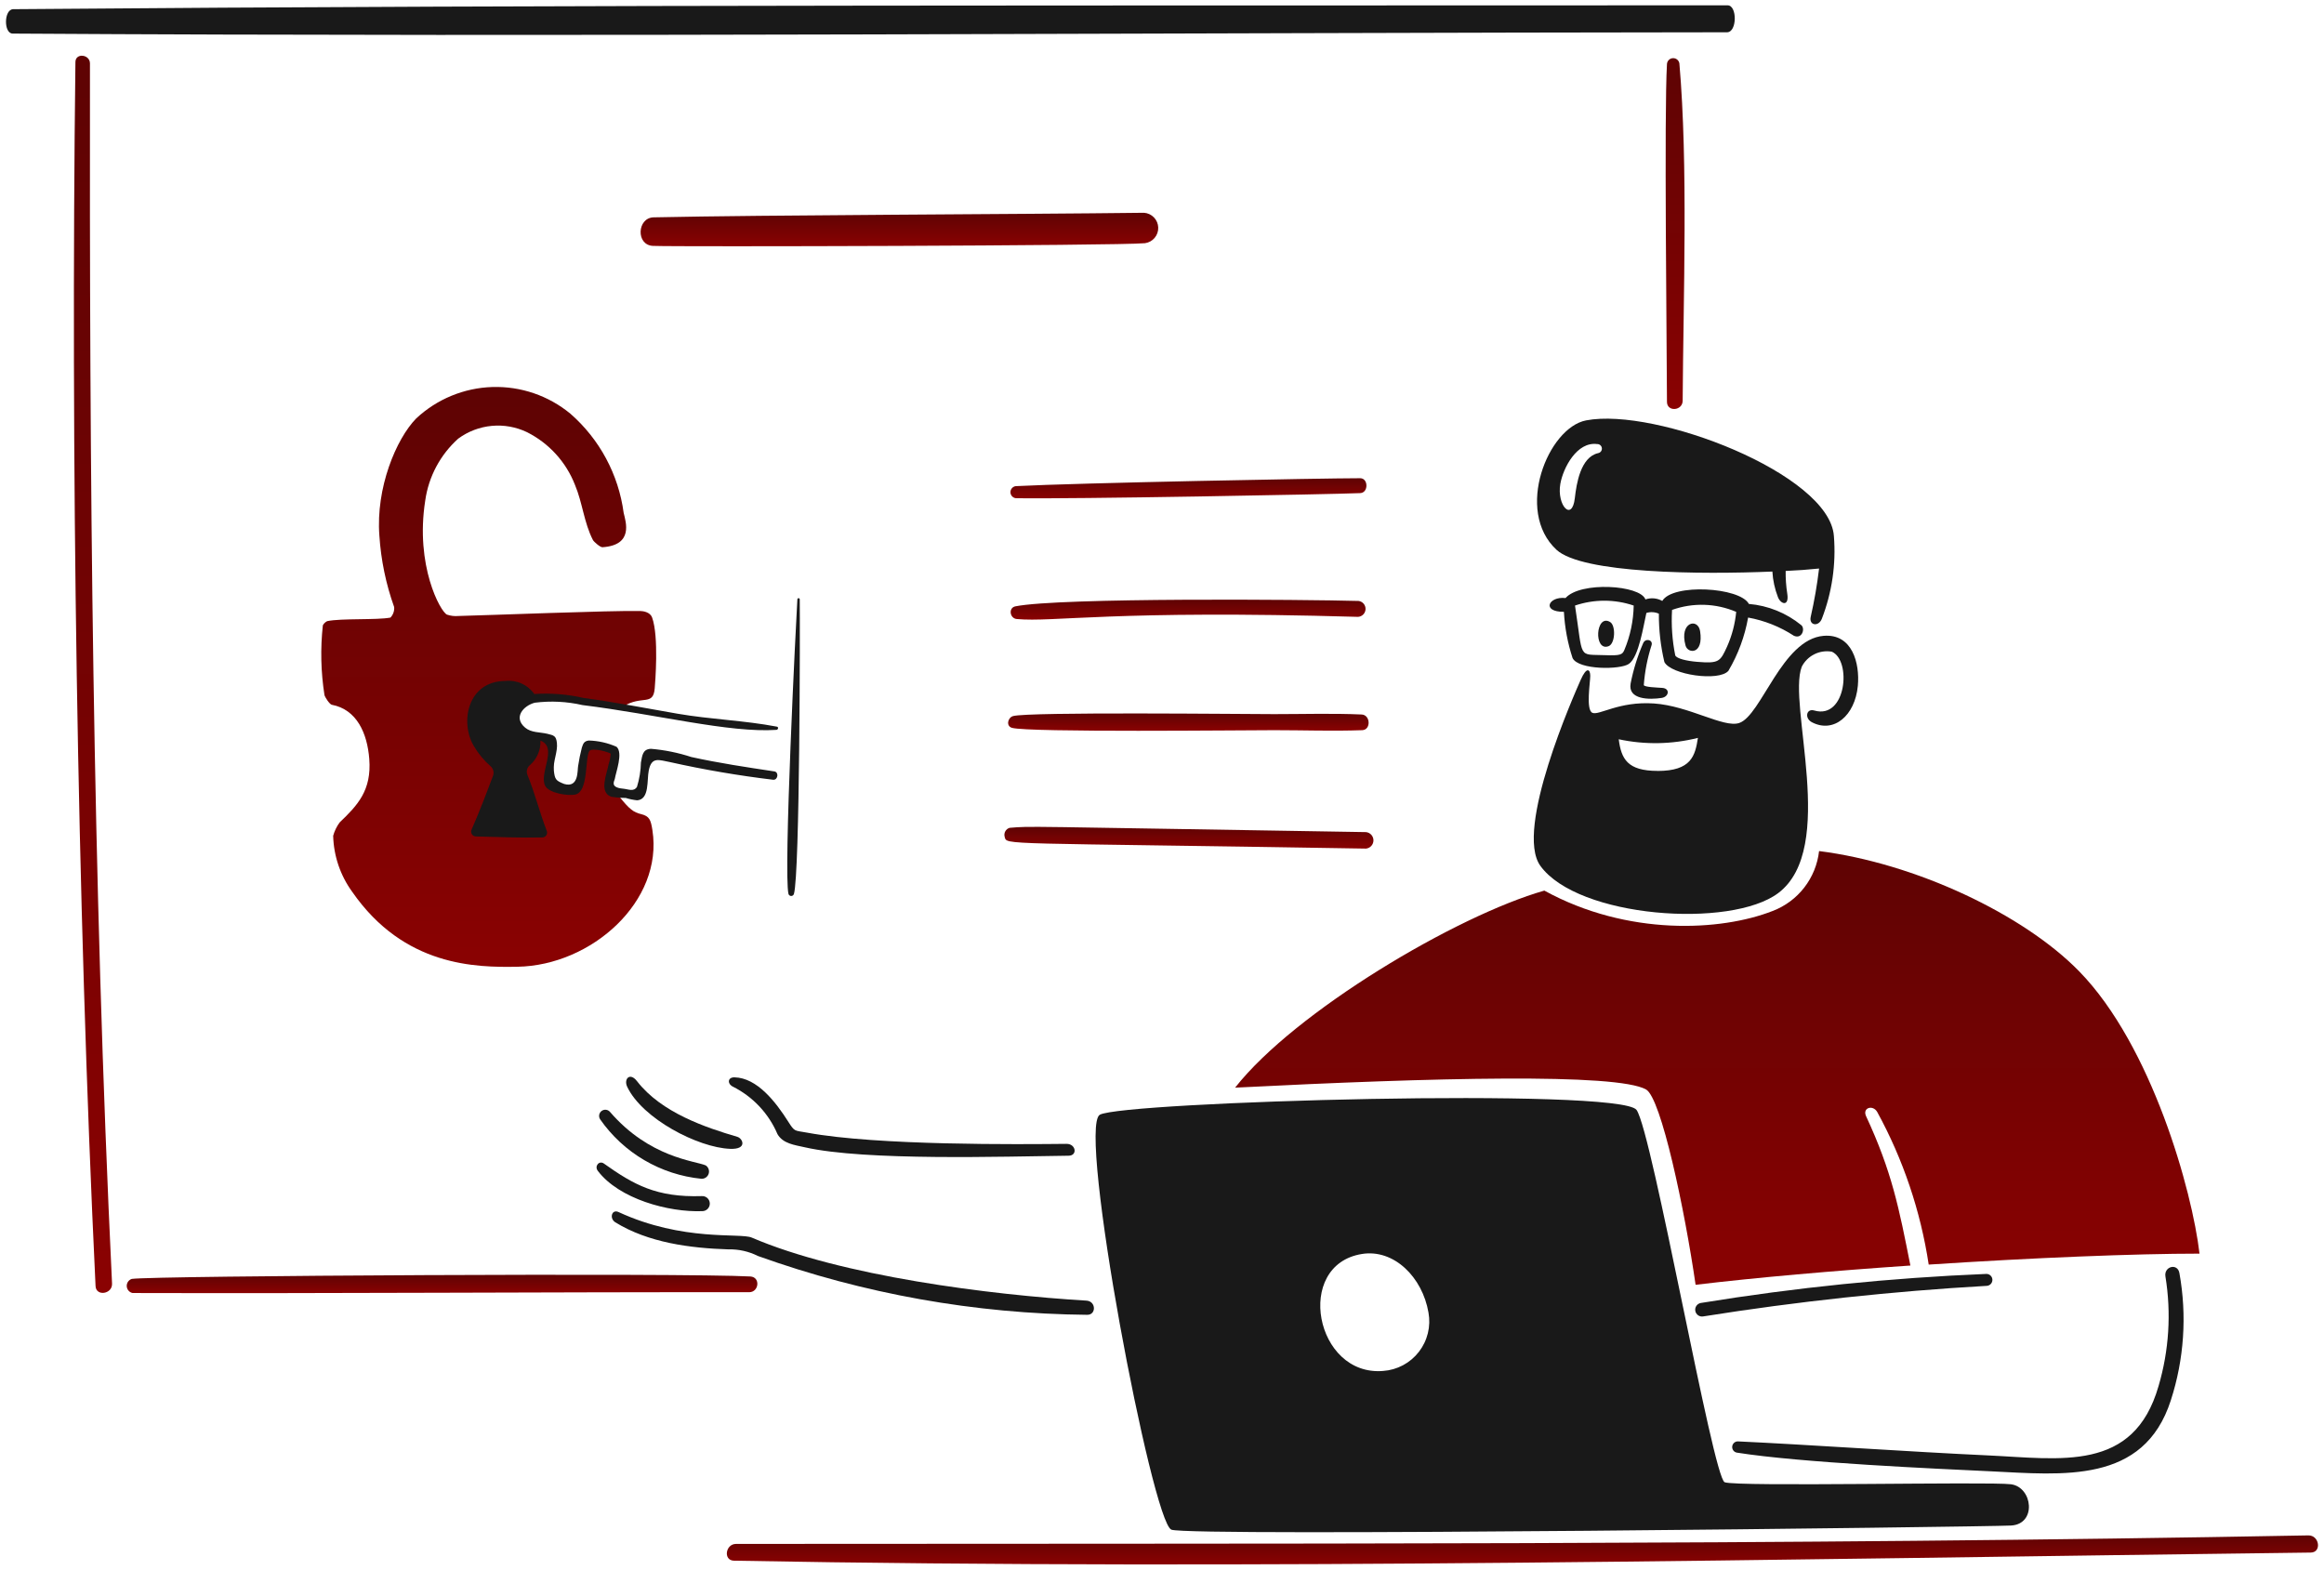
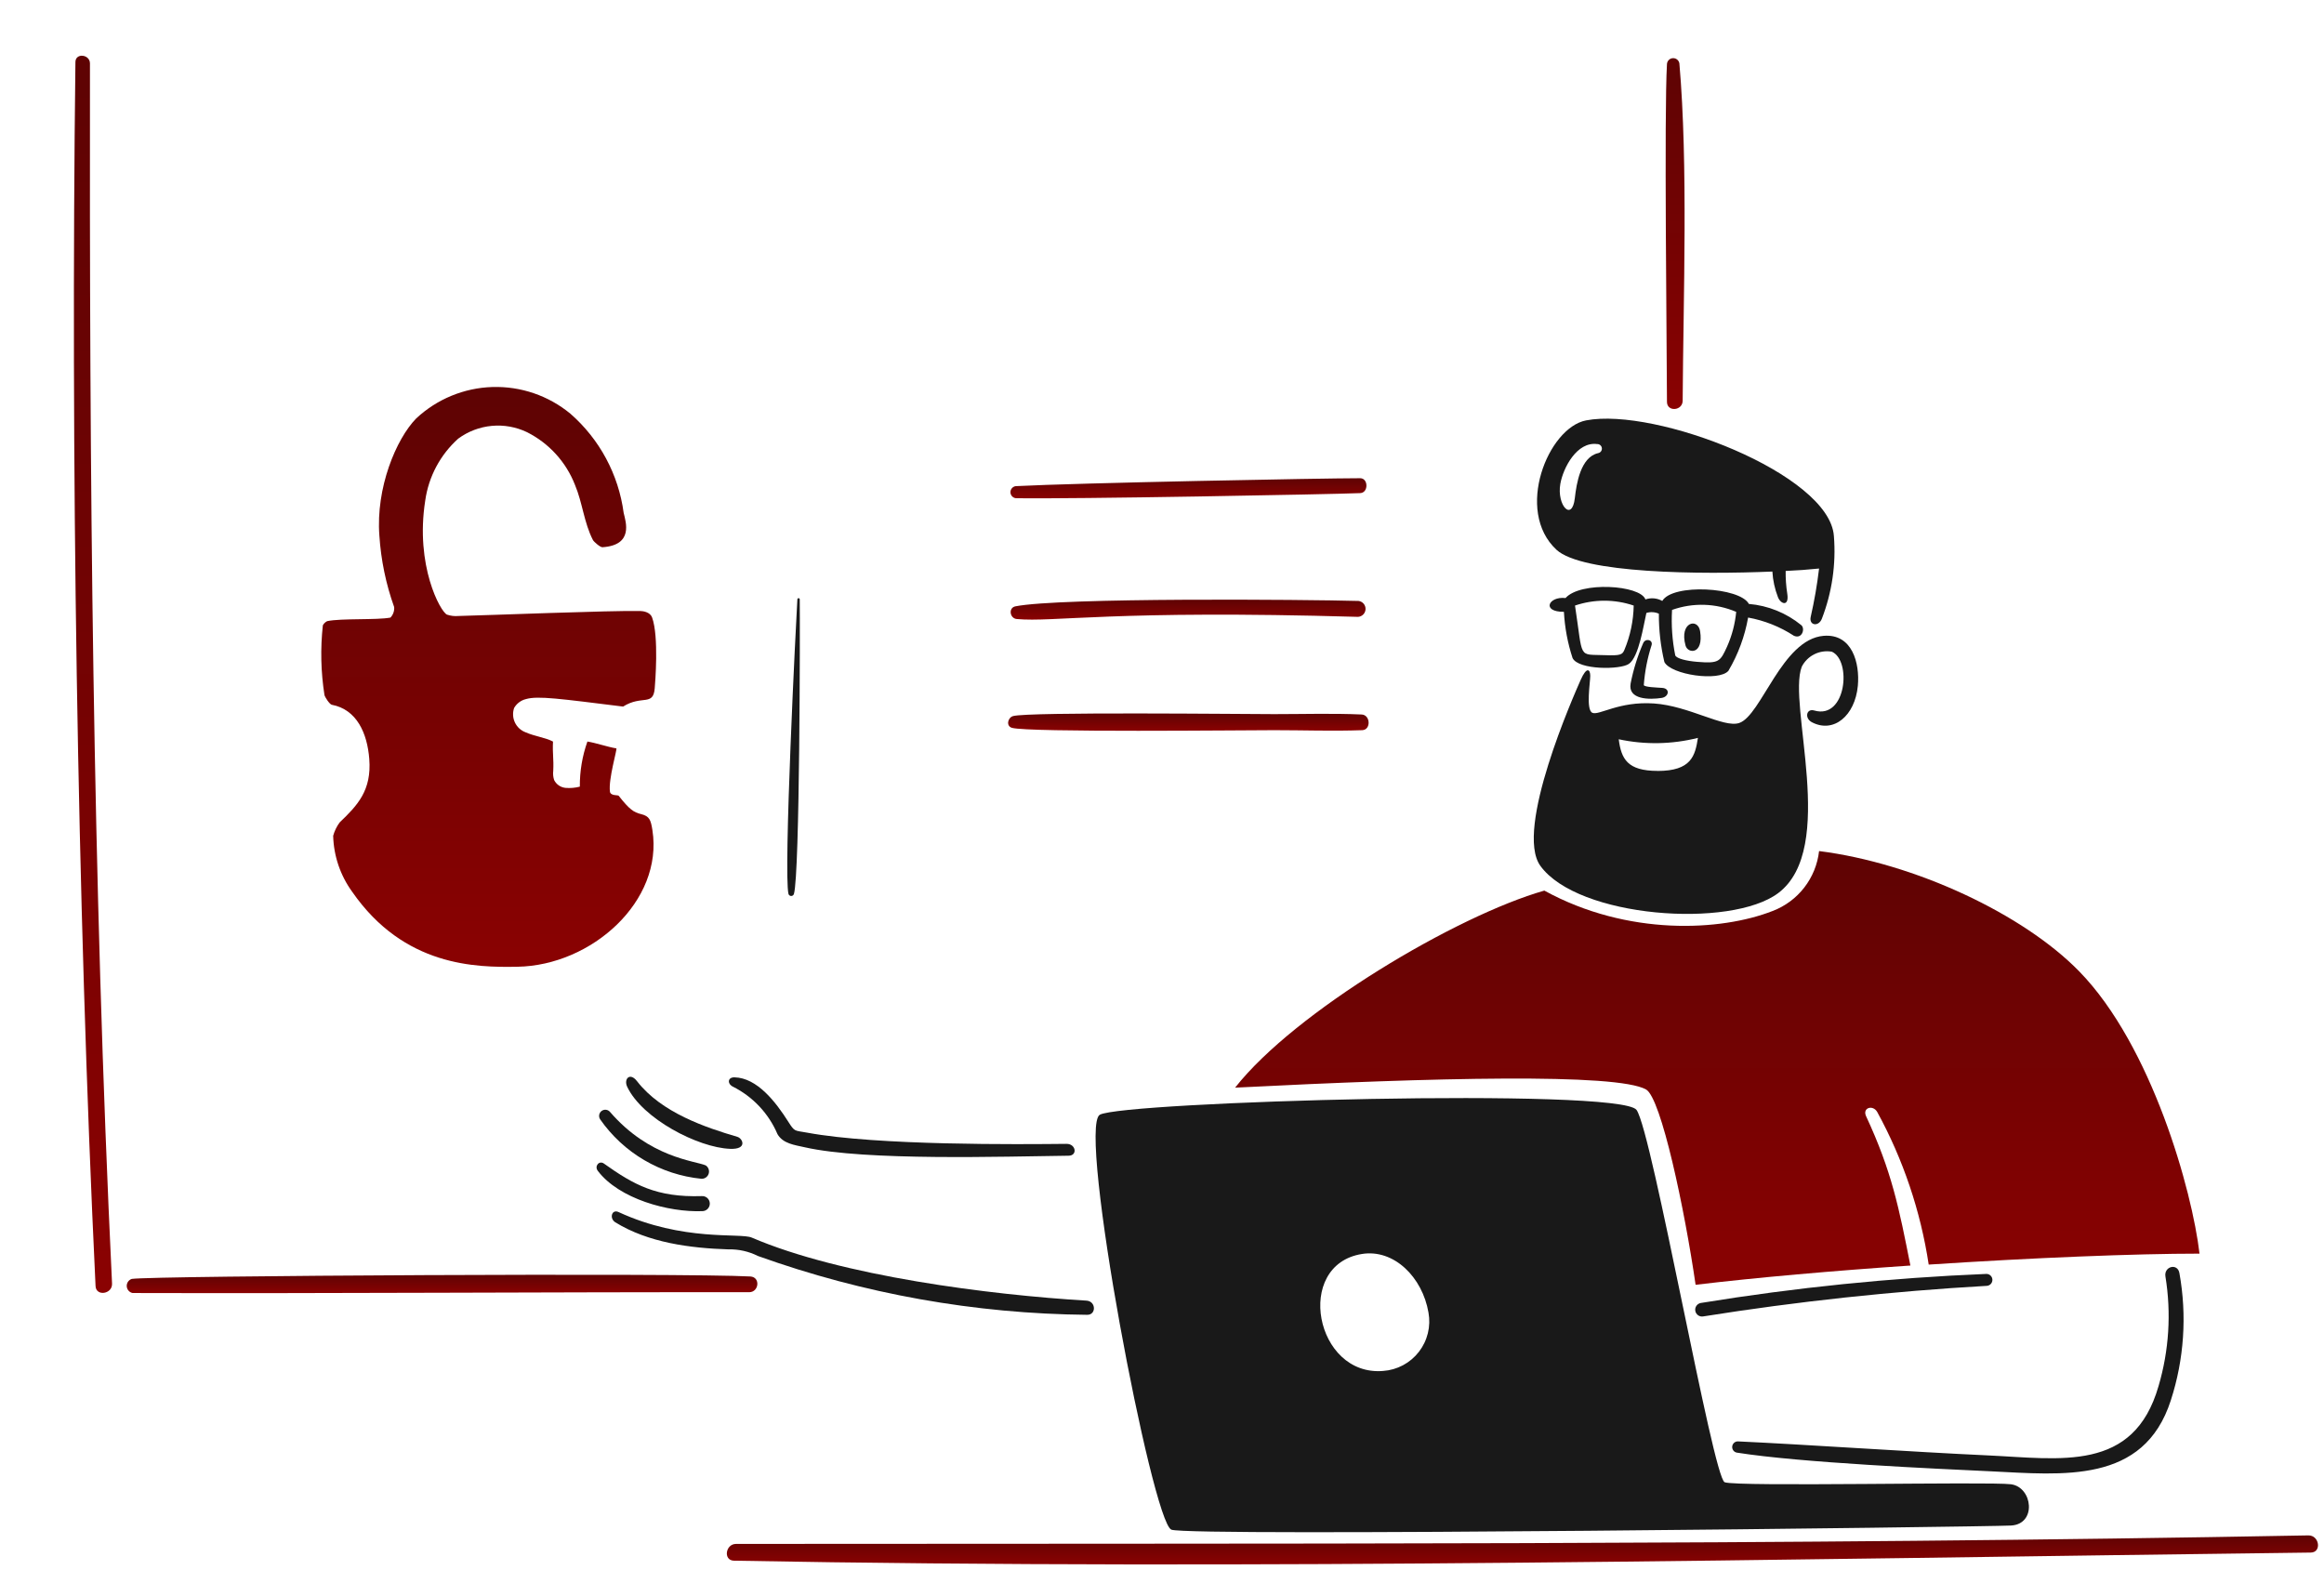
<svg xmlns="http://www.w3.org/2000/svg" width="339" height="229" viewBox="0 0 339 229" fill="none">
  <path d="M180.163 158.664C209.208 157.19 235.817 156.523 240.107 158.928C242.317 160.171 245.755 176.501 247.335 187.422C256.256 186.357 267.467 185.377 278.667 184.614C277.004 176.211 275.978 170.947 272.204 162.828C271.633 161.598 273.198 161.101 273.835 162.224C277.616 169.146 280.156 176.677 281.338 184.476C296.502 183.48 311.464 182.878 320.841 182.878C319.776 173.701 313.878 152.554 303.304 141.711C295.153 133.352 279.341 125.913 265.347 124.152C265.129 126.092 264.381 127.934 263.185 129.476C261.989 131.018 260.391 132.201 258.567 132.894C251.09 135.832 237.444 136.604 225.271 129.918C212.429 133.581 188.894 147.557 180.163 158.664Z" fill="url(#paint0_linear_414_4022)" />
  <path d="M336.715 223.981C260.136 225.42 183.903 225.136 107.365 225.223C105.818 225.223 105.468 227.643 107.069 227.671C183.435 229.082 260.711 227.421 337.065 226.485C338.696 226.471 338.337 223.951 336.715 223.981Z" fill="url(#paint1_linear_414_4022)" />
  <path d="M148.162 72.676C156.024 72.824 194.337 72.11 198.411 71.934C199.639 71.881 199.607 69.762 198.411 69.762C192.942 69.762 156.962 70.456 148.162 70.917C147.949 70.946 147.754 71.051 147.613 71.213C147.471 71.374 147.393 71.582 147.393 71.797C147.393 72.012 147.471 72.219 147.613 72.381C147.754 72.543 147.949 72.647 148.162 72.676Z" fill="url(#paint2_linear_414_4022)" />
-   <path d="M95.243 35.869C98.422 36.018 163.154 35.856 167.013 35.477C167.561 35.404 168.062 35.13 168.42 34.709C168.778 34.288 168.967 33.749 168.95 33.196C168.933 32.644 168.711 32.117 168.328 31.718C167.945 31.32 167.428 31.078 166.876 31.039C148.862 31.263 111.413 31.355 95.344 31.706C92.933 31.762 92.731 35.755 95.243 35.869Z" fill="url(#paint3_linear_414_4022)" />
  <path d="M185.854 104.176C181.688 104.176 150.013 103.821 147.77 104.462C147.007 104.682 146.705 105.917 147.621 106.178C150.013 106.865 181.523 106.517 185.874 106.517C190.224 106.517 194.447 106.674 198.707 106.517C200.01 106.47 199.914 104.286 198.622 104.229C194.383 104.041 190.102 104.176 185.854 104.176Z" fill="url(#paint4_linear_414_4022)" />
-   <path d="M147.271 120.762C147.002 120.842 146.776 121.025 146.641 121.271C146.506 121.517 146.473 121.806 146.55 122.076C146.916 123.318 145.274 122.892 199.257 123.792C199.555 123.762 199.831 123.622 200.032 123.4C200.232 123.178 200.344 122.889 200.344 122.59C200.344 122.29 200.232 122.002 200.032 121.779C199.831 121.557 199.555 121.418 199.257 121.387C147.47 120.551 150.684 120.498 147.271 120.762Z" fill="url(#paint5_linear_414_4022)" />
  <path d="M198.103 89.986C198.392 89.966 198.663 89.84 198.864 89.632C199.065 89.424 199.182 89.148 199.191 88.859C199.2 88.569 199.101 88.287 198.914 88.067C198.726 87.846 198.463 87.703 198.176 87.666C190.473 87.453 154.625 87.155 148.121 88.45C147.056 88.662 147.294 90.213 148.311 90.303C153.812 90.799 162.222 88.951 198.103 89.986Z" fill="url(#paint6_linear_414_4022)" />
  <path d="M245.449 58.453C245.544 43.164 246.254 24.09 244.971 9.254C244.936 9.031 244.819 8.829 244.644 8.688C244.469 8.546 244.247 8.474 244.022 8.486C243.796 8.498 243.584 8.592 243.424 8.752C243.265 8.912 243.17 9.125 243.159 9.35C242.742 16.468 243.134 49.539 243.159 58.624C243.162 60.117 245.44 59.948 245.449 58.453Z" fill="url(#paint7_linear_414_4022)" />
  <path d="M13.122 9.255C13.122 7.92 11.02 7.677 11.002 9.043C10.303 65.588 11.237 131.357 13.938 187.608C14.013 189.167 16.423 188.785 16.343 187.238C13.489 127.734 13.04 68.808 13.122 9.255Z" fill="url(#paint8_linear_414_4022)" />
  <path d="M109.453 186.21C99.916 185.678 22.254 186.095 19.224 186.565C19 186.637 18.806 186.782 18.673 186.976C18.54 187.17 18.475 187.403 18.488 187.638C18.501 187.873 18.592 188.097 18.746 188.275C18.9 188.454 19.109 188.576 19.34 188.622C48.704 188.706 79.867 188.473 109.283 188.505C110.713 188.505 110.958 186.299 109.453 186.21Z" fill="url(#paint9_linear_414_4022)" />
  <path d="M231.365 61.325C225.813 62.39 220.916 74.519 227.041 80.197C230.792 83.674 248.064 83.821 258.535 83.376C258.61 84.657 258.885 85.919 259.35 87.116C259.767 88.181 261.016 88.518 260.706 86.597C260.536 85.504 260.458 84.397 260.473 83.29C262.101 83.22 263.727 83.102 265.347 82.936C265.065 85.301 264.659 87.649 264.13 89.972C263.837 91.244 265.266 91.482 265.75 90.268C267.236 86.428 267.838 82.302 267.509 78.198C266.878 69.151 241.507 59.376 231.365 61.325ZM233.113 66.103C230.559 66.687 229.956 70.567 229.723 72.642C229.324 76.192 227.061 73.707 227.604 70.585C228.019 68.231 230.03 64.397 232.964 64.779C233.134 64.77 233.301 64.826 233.431 64.936C233.561 65.046 233.644 65.202 233.663 65.371C233.682 65.54 233.636 65.71 233.534 65.846C233.432 65.982 233.281 66.074 233.113 66.103Z" fill="#191919" />
  <path d="M252.124 97.854C253.539 95.458 254.512 92.827 254.996 90.087C257.38 90.519 259.654 91.424 261.682 92.749C262.889 93.269 263.347 91.684 262.747 91.192C260.569 89.417 257.906 88.339 255.106 88.099C253.814 85.651 243.991 85.081 242.475 87.664C242.104 87.456 241.693 87.328 241.27 87.29C240.846 87.252 240.419 87.304 240.017 87.442C239.245 85.323 230.533 84.792 228.362 87.24C225.861 86.965 224.823 89.274 228.128 89.252C228.25 91.546 228.674 93.814 229.39 95.998C230.245 97.748 236.398 97.721 237.622 96.835C239.08 95.783 239.742 91.187 240.155 89.418C240.755 89.229 241.404 89.267 241.978 89.524C241.965 91.897 242.235 94.262 242.782 96.571C243.723 98.442 250.759 99.466 252.124 97.854ZM236.95 94.801C236.66 95.499 236.399 95.665 234.067 95.573C230.126 95.419 230.952 96.273 229.745 88.337C232.521 87.394 235.53 87.394 238.306 88.337C238.268 90.558 237.807 92.752 236.95 94.801ZM244.367 95.605C243.927 93.423 243.771 91.194 243.9 88.972C246.944 87.885 250.286 87.987 253.258 89.258C253.092 91.003 252.644 92.71 251.932 94.313C250.924 96.519 250.757 96.809 247.578 96.549C246.052 96.425 244.582 96.086 244.367 95.607V95.605Z" fill="#191919" />
  <path d="M245.873 94.185C246.205 95.381 248.535 95.521 247.992 92.065C247.681 90.099 244.909 90.716 245.873 94.185Z" fill="#191919" />
  <path d="M266.004 92.754C259.923 93.264 256.922 104.404 253.691 105.47C251.433 106.218 246.369 102.969 241.252 102.62C236.135 102.27 233.22 104.432 232.265 103.976C231.31 103.52 231.969 99.526 231.969 98.594C231.969 97.662 231.461 97.153 230.559 99.208C229.658 101.264 220.864 120.994 224.689 126.303C230.156 133.89 252.466 135.496 259.392 130.278C268.076 123.735 260.686 102.723 262.825 97.249C263.227 96.466 263.869 95.832 264.656 95.44C265.443 95.047 266.335 94.916 267.202 95.065C270.128 96.333 269.324 105.005 264.648 103.647C263.473 103.308 263.207 104.785 264.293 105.355C267.469 107.025 270.586 104.421 271.001 100.057C271.312 96.751 270.19 92.404 266.004 92.754ZM241.791 112.457C237.384 112.457 236.493 110.708 236.122 107.842C239.937 108.662 243.89 108.593 247.674 107.641C247.271 110.261 246.712 112.464 241.791 112.464V112.457Z" fill="#191919" />
  <path d="M239.683 93.835C238.867 95.717 238.256 97.68 237.86 99.693C237.421 102.08 240.597 102.087 242.386 101.812C243.451 101.649 243.646 100.435 242.48 100.349C241.623 100.285 239.938 100.243 239.779 99.946C239.925 97.966 240.306 96.01 240.913 94.119C241.159 93.338 240.02 93.033 239.683 93.835Z" fill="#191919" />
-   <path d="M234.642 94.265C235.629 93.889 235.707 91.232 234.864 90.737C232.736 89.473 232.439 95.096 234.642 94.265Z" fill="#191919" />
-   <path d="M252.007 0.777C169.917 0.841 82.771 0.651 1.931 1.34C0.553 1.351 0.521 4.89 1.845 4.899C83.682 5.412 169.874 4.773 251.922 4.709C253.395 4.707 253.427 0.777 252.007 0.777Z" fill="#191919" />
  <path d="M158.482 189.732C144.46 188.898 122.739 186.154 109.654 180.536C107.971 179.812 99.659 181.17 90.221 176.809C89.234 176.354 88.842 177.744 89.765 178.314C94.587 181.285 100.679 182.077 106.242 182.256C107.737 182.217 109.219 182.549 110.555 183.22C125.973 188.749 142.21 191.65 158.589 191.802C159.934 191.821 159.891 189.818 158.482 189.732Z" fill="#191919" />
  <path d="M317.907 185.705C317.634 184.21 315.619 184.737 315.872 186.223C316.739 191.556 316.395 197.016 314.865 202.198C311.242 214.824 300.582 212.798 289.91 212.307C278.71 211.792 263.285 210.718 253.608 210.272C253.394 210.244 253.178 210.3 253.005 210.429C252.832 210.558 252.717 210.749 252.683 210.962C252.649 211.175 252.699 211.392 252.823 211.569C252.947 211.745 253.135 211.866 253.347 211.905C262.657 213.384 282.544 214.259 290.292 214.626C300.889 215.131 312.71 216.543 316.656 204.275C318.597 198.282 319.027 191.903 317.907 185.705Z" fill="#191919" />
  <path d="M248.446 192.036C262.159 189.855 275.974 188.367 289.837 187.575C290.061 187.555 290.269 187.449 290.416 187.279C290.564 187.11 290.64 186.89 290.629 186.665C290.618 186.44 290.521 186.228 290.357 186.074C290.194 185.919 289.977 185.834 289.752 185.836C275.794 186.409 261.883 187.824 248.096 190.075C247.836 190.122 247.605 190.27 247.455 190.487C247.304 190.705 247.246 190.973 247.293 191.233C247.34 191.493 247.488 191.724 247.706 191.874C247.923 192.025 248.191 192.083 248.451 192.036H248.446Z" fill="#191919" />
  <path d="M102.448 176.679C102.596 176.678 102.742 176.647 102.878 176.588C103.013 176.53 103.135 176.444 103.237 176.337C103.339 176.23 103.418 176.104 103.47 175.965C103.521 175.827 103.545 175.68 103.538 175.532C103.532 175.385 103.496 175.24 103.432 175.107C103.368 174.974 103.279 174.855 103.168 174.757C103.057 174.659 102.928 174.585 102.788 174.538C102.648 174.491 102.5 174.473 102.353 174.485C95.764 174.696 92.439 172.825 88.091 169.737C87.402 169.249 86.671 170.11 87.203 170.802C90.299 174.893 97.521 176.871 102.448 176.679Z" fill="#191919" />
  <path d="M113.41 165.444C114.212 166.836 115.894 167.024 117.393 167.363C126.241 169.374 146.488 168.703 155.88 168.593C157.215 168.577 156.945 166.852 155.573 166.864C148.716 166.934 128.021 167.129 117.753 165.233C115.857 164.878 115.955 165.159 114.987 163.636C113.159 160.749 110.433 157.219 107.126 157.16C106.139 157.143 106.061 158.094 106.902 158.517C109.824 159.982 112.13 162.437 113.41 165.444Z" fill="#191919" />
  <path d="M107.552 165.837C102.969 164.491 96.492 162.333 92.929 157.73C91.864 156.349 90.959 157.423 91.488 158.536C93.707 163.208 101.829 167.411 106.492 167.589C109.071 167.697 108.354 166.071 107.552 165.837Z" fill="#191919" />
  <path d="M88.991 162.216C88.844 162.038 88.635 161.922 88.407 161.894C88.178 161.865 87.947 161.925 87.761 162.061C87.575 162.198 87.448 162.4 87.407 162.627C87.366 162.854 87.413 163.088 87.539 163.281C89.231 165.708 91.428 167.741 93.98 169.239C96.531 170.737 99.377 171.665 102.321 171.959C102.553 171.967 102.781 171.899 102.971 171.766C103.161 171.632 103.302 171.44 103.373 171.219C103.443 170.998 103.44 170.76 103.363 170.541C103.286 170.322 103.139 170.134 102.946 170.006C101.389 169.335 94.772 168.904 88.991 162.216Z" fill="#191919" />
  <path d="M293.334 216.521C290.155 216.107 253.28 216.924 251.572 216.224C249.865 215.525 241.032 165.223 238.725 161.918C236.417 158.613 163.733 160.709 160.428 162.618C157.123 164.526 168.037 221.982 170.865 223.145C173.387 224.18 289.545 222.742 293.34 222.542C297.135 222.341 296.513 216.934 293.334 216.521ZM201.758 199.99C191.842 200.816 188.734 184.548 198.643 182.931C203.347 182.162 207.492 186.333 208.37 191.47C208.553 192.471 208.523 193.5 208.281 194.488C208.039 195.477 207.592 196.403 206.968 197.207C206.344 198.011 205.558 198.675 204.66 199.154C203.762 199.634 202.774 199.919 201.758 199.99Z" fill="#191919" />
  <path d="M55.339 78.137C54.804 71.182 57.781 64.035 60.712 61.039C63.738 58.213 67.688 56.585 71.826 56.457C75.963 56.33 80.006 57.712 83.199 60.347C87.461 64.069 90.225 69.214 90.974 74.823C91.291 76.155 92.439 79.521 87.879 79.829C87.554 79.852 86.621 79.03 86.49 78.777C85.188 76.251 84.971 73.34 83.87 70.728C82.569 67.394 80.08 64.66 76.884 63.05C75.283 62.279 73.502 61.96 71.733 62.125C69.964 62.29 68.273 62.933 66.842 63.986C64.222 66.338 62.517 69.54 62.028 73.027C60.54 82.524 64.252 89.253 65.197 89.658C65.732 89.843 66.301 89.911 66.865 89.859C71.343 89.75 89.15 89.044 93.388 89.131C93.838 89.141 94.839 89.294 95.121 90.075C96.136 92.883 95.561 99.699 95.505 100.396C95.289 103.083 93.642 101.342 90.89 103.073C81.69 101.934 78.47 101.476 76.723 101.981C76.362 102.067 76.023 102.227 75.726 102.449C75.429 102.672 75.18 102.952 74.995 103.274C74.757 103.964 74.796 104.72 75.104 105.382C75.413 106.044 75.967 106.56 76.65 106.82C77.985 107.413 79.592 107.6 80.667 108.179C80.576 109.97 80.789 110.651 80.701 112.448C80.646 112.901 80.69 113.36 80.832 113.793C80.99 114.108 81.225 114.377 81.515 114.577C81.805 114.776 82.141 114.899 82.491 114.933C83.192 114.993 83.899 114.933 84.58 114.754C84.562 112.512 84.936 110.285 85.686 108.172C87.039 108.398 88.554 108.947 89.907 109.174C90.07 109.209 88.72 113.679 88.972 115.485C89.063 116.125 90.138 115.951 90.242 116.081C91.823 118.088 92.428 118.498 93.52 118.763C94.748 119.063 94.935 119.62 95.165 121.092C96.793 131.468 86.297 140.84 75.492 141.027C69.438 141.136 58.955 141.027 51.368 130.084C49.641 127.705 48.675 124.858 48.6 121.919C48.795 121.215 49.118 120.552 49.553 119.965C52.17 117.464 54.22 115.295 53.866 110.721C53.575 106.925 52.021 103.49 48.4 102.811C48.087 102.756 47.372 101.679 47.325 101.362C46.802 98.005 46.724 94.594 47.094 91.217C47.237 90.954 47.457 90.743 47.726 90.611C49.766 90.176 54.925 90.476 56.952 90.093C57.147 89.89 57.296 89.649 57.389 89.384C57.483 89.119 57.52 88.838 57.496 88.558C56.296 85.201 55.57 81.694 55.339 78.137Z" fill="url(#paint10_linear_414_4022)" />
  <path d="M116.311 87.436C116.125 90.494 114.26 127.416 115.018 130.414C115.043 130.498 115.096 130.572 115.166 130.624C115.237 130.677 115.323 130.705 115.412 130.705C115.5 130.705 115.586 130.677 115.657 130.624C115.728 130.572 115.78 130.498 115.806 130.414C116.679 127.569 116.705 91.04 116.659 87.436C116.659 87.39 116.641 87.345 116.608 87.313C116.575 87.28 116.531 87.262 116.485 87.262C116.439 87.262 116.394 87.28 116.362 87.313C116.329 87.345 116.311 87.39 116.311 87.436Z" fill="#191919" />
-   <path d="M78.016 102.509C80.338 102.217 82.694 102.335 84.976 102.858C95.702 104.18 106.385 106.94 113.258 106.471C113.511 106.453 113.612 106.056 113.32 106.001C108.557 105.092 103.657 104.944 98.87 104.12C94.286 103.333 89.719 102.428 85.111 101.814C82.76 101.274 80.342 101.08 77.934 101.238C77.464 100.571 76.822 100.043 76.077 99.708C75.333 99.374 74.512 99.246 73.701 99.337C68.224 99.371 67.05 105.309 69.108 108.816C69.759 109.925 70.584 110.922 71.551 111.769C71.749 111.938 71.89 112.164 71.955 112.416C72.021 112.669 72.007 112.935 71.916 113.179C71.299 114.832 69.915 118.492 68.783 121.034C68.736 121.14 68.716 121.255 68.724 121.37C68.732 121.485 68.769 121.596 68.83 121.693C68.892 121.791 68.976 121.872 69.077 121.929C69.177 121.985 69.29 122.017 69.405 122.02C72.603 122.106 75.938 122.231 79.128 122.163C79.24 122.16 79.349 122.13 79.447 122.076C79.545 122.022 79.629 121.945 79.691 121.852C79.753 121.759 79.791 121.653 79.803 121.541C79.815 121.43 79.8 121.318 79.76 121.214C78.671 118.401 78.058 115.776 76.943 113.06C76.838 112.812 76.817 112.538 76.881 112.277C76.946 112.016 77.093 111.783 77.301 111.612C77.809 111.17 78.211 110.619 78.476 110C78.742 109.381 78.864 108.711 78.833 108.038C81.439 109.031 78.55 112.829 79.542 114.659C80.112 115.716 82.906 116.151 83.96 115.895C85.847 115.436 85.331 110.616 85.945 109.591C86.324 108.951 88.996 109.784 89.093 109.953C89.048 110.467 88.945 110.974 88.783 111.464C88.518 112.93 87.318 115.563 89.158 116.226C89.858 116.339 90.566 116.398 91.275 116.403C91.819 116.573 92.379 116.689 92.945 116.748C94.771 116.608 94.339 113.799 94.639 112.373C95.061 110.336 96.114 110.871 97.769 111.181C102.73 112.288 107.743 113.145 112.789 113.749C113.477 113.806 113.648 112.635 112.952 112.531C108.881 111.915 104.864 111.319 100.843 110.432C98.934 109.807 96.96 109.405 94.958 109.235C93.748 109.287 93.691 110.166 93.493 111.225C93.466 112.435 93.271 113.636 92.913 114.793C92.408 115.547 91.677 115.118 90.864 115.047C88.918 114.872 89.632 113.918 89.675 113.653C89.853 112.586 90.916 109.841 89.941 108.943C88.657 108.373 87.274 108.061 85.87 108.025C85.181 108.129 85.072 108.469 84.873 109.065C84.643 109.953 84.46 110.852 84.328 111.759C84.21 112.313 84.46 114.993 82.3 114.364C81.086 113.886 80.933 113.713 80.789 112.394C80.646 111.075 81.39 109.655 81.234 108.359C81.117 107.365 80.82 107.274 79.823 107.04C78.754 106.787 77.498 106.9 76.603 106.147C74.808 104.643 76.388 102.928 78.016 102.509Z" fill="#191919" />
  <defs>
    <linearGradient id="paint0_linear_414_4022" x1="250.502" y1="124.152" x2="250.502" y2="187.422" gradientUnits="userSpaceOnUse">
      <stop stop-color="#5E0303" />
      <stop offset="1" stop-color="#8A0202" />
    </linearGradient>
    <linearGradient id="paint1_linear_414_4022" x1="222.074" y1="223.98" x2="222.074" y2="228.217" gradientUnits="userSpaceOnUse">
      <stop stop-color="#5E0303" />
      <stop offset="1" stop-color="#8A0202" />
    </linearGradient>
    <linearGradient id="paint2_linear_414_4022" x1="173.357" y1="69.762" x2="173.357" y2="72.696" gradientUnits="userSpaceOnUse">
      <stop stop-color="#5E0303" />
      <stop offset="1" stop-color="#8A0202" />
    </linearGradient>
    <linearGradient id="paint3_linear_414_4022" x1="131.198" y1="31.039" x2="131.198" y2="35.924" gradientUnits="userSpaceOnUse">
      <stop stop-color="#5E0303" />
      <stop offset="1" stop-color="#8A0202" />
    </linearGradient>
    <linearGradient id="paint4_linear_414_4022" x1="173.347" y1="104.078" x2="173.347" y2="106.606" gradientUnits="userSpaceOnUse">
      <stop stop-color="#5E0303" />
      <stop offset="1" stop-color="#8A0202" />
    </linearGradient>
    <linearGradient id="paint5_linear_414_4022" x1="173.426" y1="120.621" x2="173.426" y2="123.792" gradientUnits="userSpaceOnUse">
      <stop stop-color="#5E0303" />
      <stop offset="1" stop-color="#8A0202" />
    </linearGradient>
    <linearGradient id="paint6_linear_414_4022" x1="173.309" y1="87.477" x2="173.309" y2="90.39" gradientUnits="userSpaceOnUse">
      <stop stop-color="#5E0303" />
      <stop offset="1" stop-color="#8A0202" />
    </linearGradient>
    <linearGradient id="paint7_linear_414_4022" x1="244.349" y1="8.484" x2="244.349" y2="59.663" gradientUnits="userSpaceOnUse">
      <stop stop-color="#5E0303" />
      <stop offset="1" stop-color="#8A0202" />
    </linearGradient>
    <linearGradient id="paint8_linear_414_4022" x1="13.562" y1="8.129" x2="13.562" y2="188.605" gradientUnits="userSpaceOnUse">
      <stop stop-color="#5E0303" />
      <stop offset="1" stop-color="#8A0202" />
    </linearGradient>
    <linearGradient id="paint9_linear_414_4022" x1="64.48" y1="185.961" x2="64.48" y2="188.641" gradientUnits="userSpaceOnUse">
      <stop stop-color="#5E0303" />
      <stop offset="1" stop-color="#8A0202" />
    </linearGradient>
    <linearGradient id="paint10_linear_414_4022" x1="71.291" y1="56.449" x2="71.291" y2="141.044" gradientUnits="userSpaceOnUse">
      <stop stop-color="#5E0303" />
      <stop offset="1" stop-color="#8A0202" />
    </linearGradient>
  </defs>
</svg>